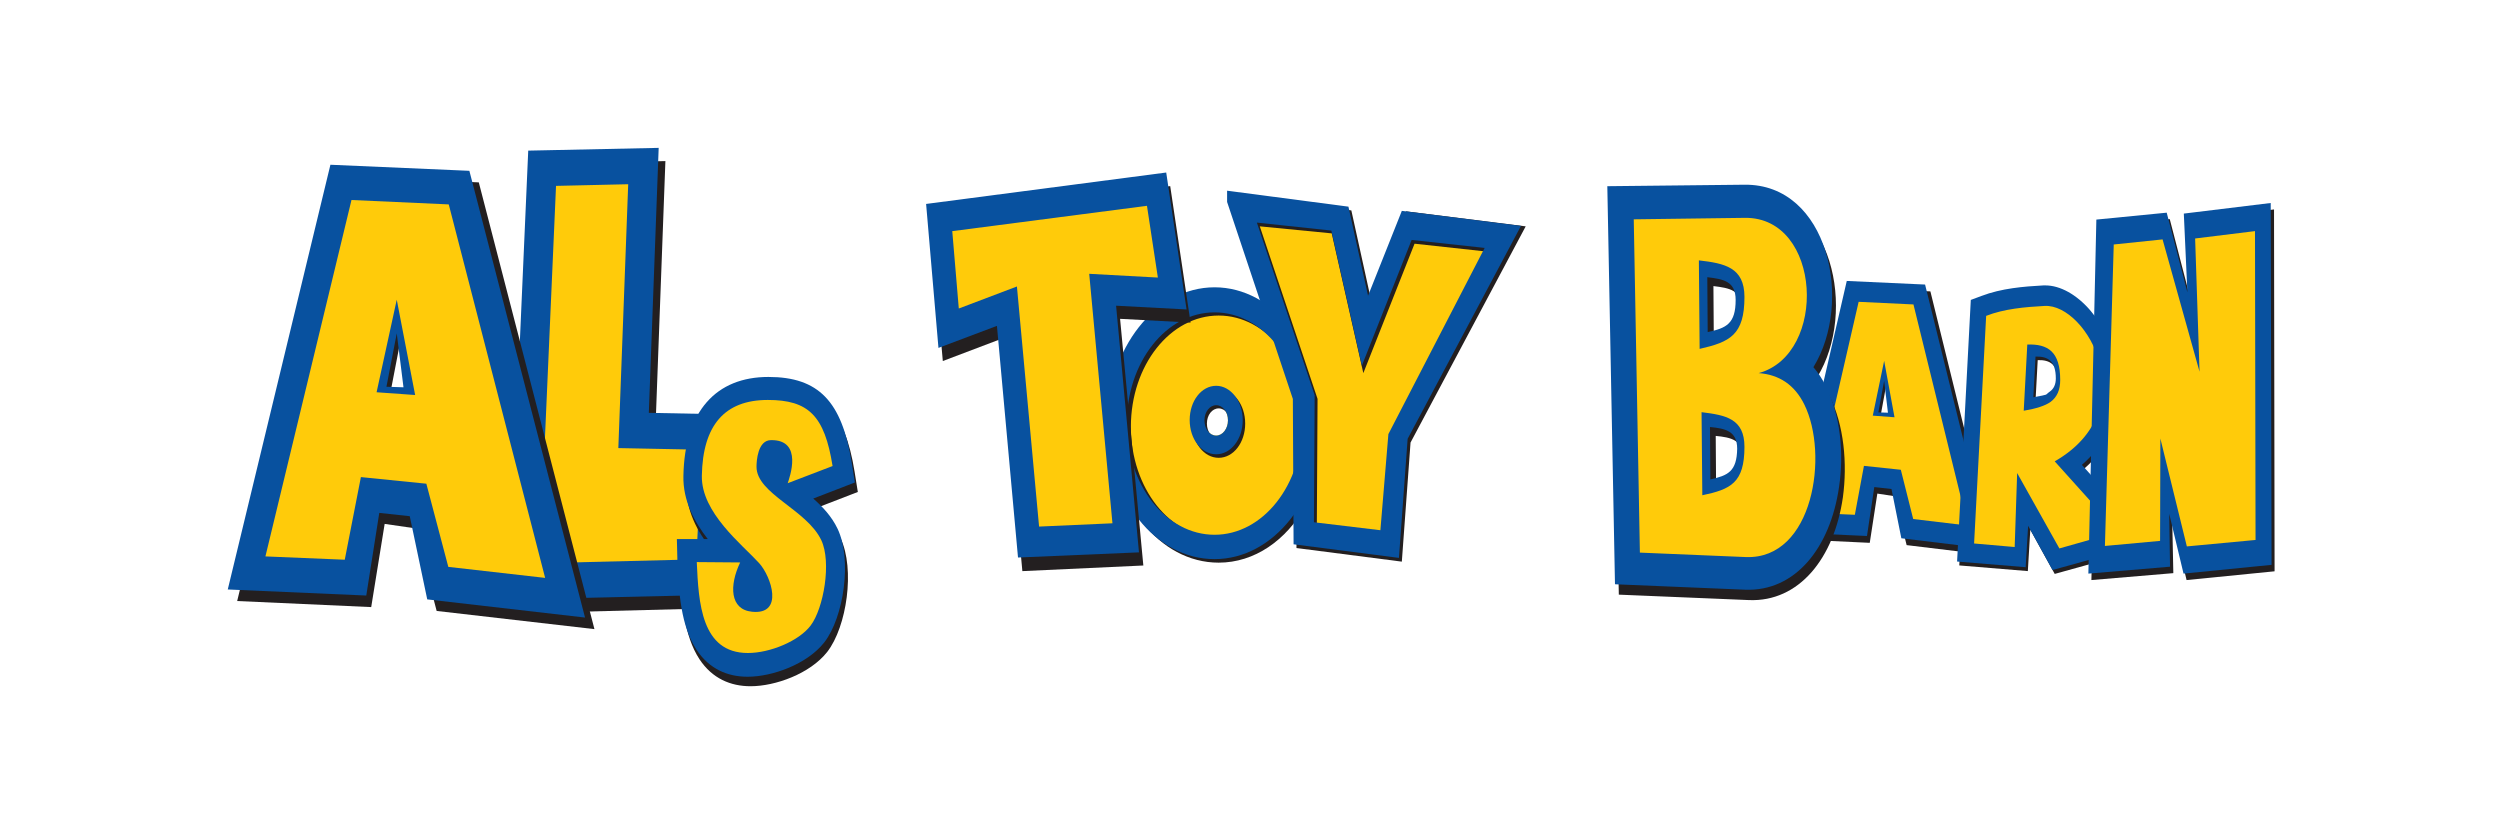
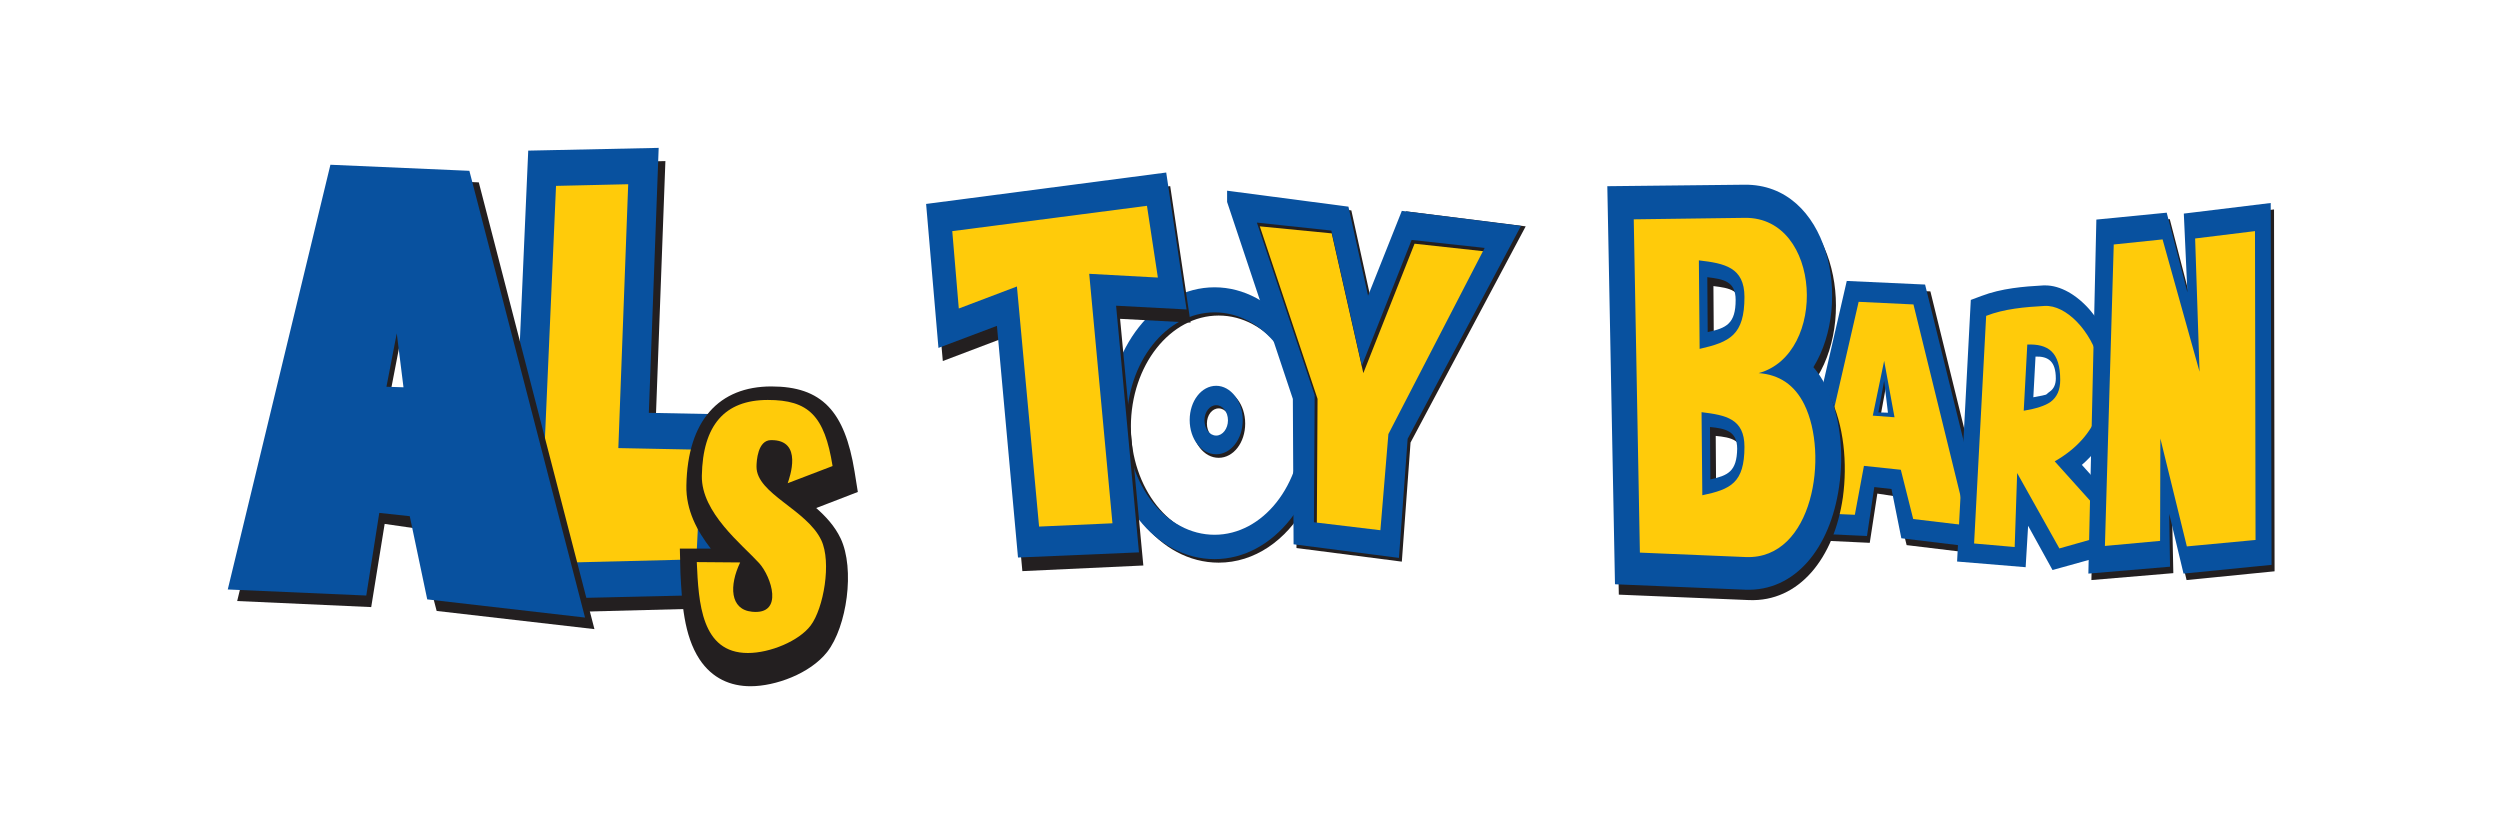
<svg xmlns="http://www.w3.org/2000/svg" width="100%" height="100%" viewBox="0 0 750 250" version="1.1" xml:space="preserve" style="fill-rule:evenodd;clip-rule:evenodd;stroke-linejoin:round;stroke-miterlimit:2;">
  <g id="Artboard1" transform="matrix(1.022,0,0,1.03,-179.975,-393.275)">
    <rect x="176.139" y="381.915" width="734.015" height="242.779" style="fill:none;" />
    <g transform="matrix(0.979,0,0,0.971,13.155,-2.868)">
      <g transform="matrix(1.766,0,0,1.766,147.569,-86.603)">
-         <path d="M216.9,323.614C207.475,323.614 199.86,333.328 199.86,345.259C199.86,357.251 207.521,366.906 216.9,366.906C226.325,366.906 233.986,357.192 233.986,345.259C233.939,333.328 226.325,323.614 216.9,323.614ZM217.178,347.359C216.064,347.359 215.182,346.219 215.182,344.78C215.182,343.341 216.064,342.201 217.178,342.201C218.292,342.201 219.174,343.341 219.174,344.78C219.174,346.159 218.292,347.359 217.178,347.359Z" style="fill:rgb(255,203,10);" />
-       </g>
+         </g>
      <g transform="matrix(1.766,0,0,1.766,147.569,-86.603)">
        <path d="M217.596,339.503C215.089,339.503 213.092,342.082 213.092,345.32C213.092,348.558 215.089,351.136 217.596,351.136C220.103,351.136 222.1,348.558 222.1,345.32C222.1,342.082 220.103,339.503 217.596,339.503ZM217.596,347.898C216.482,347.898 215.6,346.758 215.6,345.32C215.6,343.88 216.482,342.741 217.596,342.741C218.71,342.741 219.592,343.88 219.592,345.32C219.639,346.758 218.71,347.898 217.596,347.898Z" style="fill:rgb(35,31,32);" />
      </g>
      <g transform="matrix(1.766,0,0,1.766,147.569,-86.603)">
        <path d="M217.178,338.904C214.671,338.904 212.675,341.482 212.675,344.72C212.675,347.958 214.671,350.536 217.178,350.536C219.685,350.536 221.682,347.958 221.682,344.72C221.682,341.542 219.639,338.904 217.178,338.904ZM217.178,347.359C216.064,347.359 215.182,346.219 215.182,344.78C215.182,343.341 216.064,342.201 217.178,342.201C218.292,342.201 219.174,343.341 219.174,344.78C219.174,346.159 218.292,347.359 217.178,347.359Z" style="fill:rgb(8,81,159);" />
      </g>
      <g transform="matrix(1.766,0,0,1.766,147.569,-86.603)">
        <path d="M201.81,334.347C200.278,337.765 199.396,341.662 199.396,345.859C199.396,358.631 207.521,368.944 217.596,368.944C223.678,368.944 229.064,365.166 232.36,359.29C233.892,355.872 234.774,351.975 234.774,347.778C234.774,335.006 226.649,324.693 216.574,324.693C210.539,324.693 205.153,328.471 201.81,334.347ZM217.596,364.747C209.378,364.747 202.692,356.293 202.692,345.859C202.692,335.426 209.378,326.972 217.596,326.972C225.814,326.972 232.5,335.426 232.5,345.859C232.5,356.293 225.814,364.747 217.596,364.747Z" style="fill:rgb(35,31,32);" />
      </g>
      <g transform="matrix(1.766,0,0,1.766,147.569,-86.603)">
        <path d="M216.9,322.175C206.871,322.175 198.7,332.548 198.7,345.259C198.7,358.031 206.825,368.344 216.9,368.344C226.928,368.344 235.1,358.031 235.1,345.259C235.1,332.548 226.928,322.175 216.9,322.175ZM216.9,364.207C208.681,364.207 201.996,355.753 201.996,345.32C201.996,334.887 208.681,326.432 216.9,326.432C225.117,326.432 231.803,334.887 231.803,345.32C231.803,355.753 225.117,364.207 216.9,364.207Z" style="fill:rgb(8,81,159);" />
      </g>
      <g transform="matrix(1.766,0,0,1.766,147.569,-86.603)">
        <path d="M209.37,304.988L168.602,310.245L170.761,334.698L180.629,330.955L184.268,370.382L204.807,369.427L200.859,327.53L212.824,328.167L209.37,304.988Z" style="fill:rgb(35,31,32);" />
      </g>
      <g transform="matrix(1.766,0,0,1.766,147.569,-86.603)">
        <path d="M208.692,302.678L167.924,308.015L170.021,332.468L179.95,328.725L183.527,368.072L204.066,367.196L200.18,325.3L212.146,325.937L208.692,302.678Z" style="fill:rgb(8,81,159);" />
      </g>
      <g transform="matrix(1.766,0,0,1.766,147.569,-86.603)">
        <path d="M172.365,312.635L173.475,325.777L183.343,322.034L187.105,362.816L199.563,362.258L195.617,319.883L207.274,320.52L205.423,308.333L172.365,312.635Z" style="fill:rgb(255,203,10);" />
      </g>
      <g transform="matrix(1.766,0,0,1.766,147.569,-86.603)">
        <path d="M237.531,310.466L220.816,307.44L223.839,318.193L230.87,338.504L231.856,362.639L246.598,365.267L247.585,347.585L265.285,313.892L248.941,311.741L242.219,328.149L237.531,310.466Z" style="fill:rgb(255,203,10);" />
      </g>
      <g transform="matrix(1.766,0,0,1.766,147.569,-86.603)">
        <path d="M249.434,309.272L243.452,324.247L240.122,309.113L219.522,306.404L219.522,308.316L230.685,341.77L230.808,366.462L248.695,368.772L250.175,348.54L269.726,311.821L249.434,309.272ZM246.906,347.744L245.549,364.073L234.262,362.718L234.386,341.132L224.579,311.821L236.791,313.015L242.157,336.752L250.854,314.768L263.25,316.122L246.906,347.744Z" style="fill:rgb(35,31,32);" />
      </g>
      <g transform="matrix(1.766,0,0,1.766,147.569,-86.603)">
        <path d="M248.695,309.192L242.958,323.609L239.628,308.476L219.028,305.767L219.028,307.679L230.192,341.132L230.315,365.825L248.201,368.135L249.682,347.903L268.924,311.741L248.695,309.192ZM246.413,347.107L245.055,363.435L233.769,362.081L233.892,340.495L224.085,311.184L236.729,312.538L241.91,335.477L250.359,314.131L262.757,315.485L246.413,347.107Z" style="fill:rgb(8,81,159);" />
      </g>
      <g transform="matrix(1.766,0,0,1.766,147.569,-86.603)">
        <path d="M338.436,322.868L325.138,322.259L315.316,364.968L328.141,365.577L329.428,357.212L332.344,357.655L334.403,365.965L349.502,367.793L338.436,322.868ZM329.985,343.973L330.972,338.6L331.615,344.029L329.985,343.973Z" style="fill:rgb(35,31,32);" />
      </g>
      <g transform="matrix(1.766,0,0,1.766,147.569,-86.603)">
        <path d="M337.535,321.706L324.238,321.096L314.415,363.806L327.669,364.415C327.669,364.414 328.913,356.104 328.913,356.104L331.83,356.436L333.503,364.801L348.601,366.629L337.535,321.705L337.535,321.706ZM329.599,343.419L330.586,338.046L331.229,343.474L329.599,343.419Z" style="fill:rgb(8,81,159);" />
      </g>
      <g transform="matrix(1.766,0,0,1.766,147.569,-86.603)">
        <path d="M335.518,361.533L344.784,362.641L335.561,325.084L326.254,324.641L318.018,360.481L325.61,360.813L327.154,352.504L333.417,353.168L335.518,361.533ZM332.344,344.25L328.656,343.973L330.586,334.667L332.344,344.25Z" style="fill:rgb(255,203,10);" />
      </g>
      <g transform="matrix(1.766,0,0,1.766,147.569,-86.603)">
        <path d="M321.305,340.613C320.72,339.353 320.004,338.346 319.224,337.422C326.052,326.335 321.76,306.261 307.517,306.429L284.234,306.765L285.535,374.378L307.647,375.301C316.102,375.638 322.085,368.246 323.581,357.831C324.361,352.12 323.776,345.569 321.305,340.613ZM301.599,321.967C304.33,322.303 306.411,322.639 306.411,325.831C306.411,329.863 304.851,330.618 301.664,331.29L301.599,321.967ZM302.054,356.32L301.989,347.417C304.59,347.669 306.606,348.089 306.606,351.112C306.542,354.976 305.111,355.648 302.054,356.32Z" style="fill:rgb(35,31,32);" />
      </g>
      <g transform="matrix(1.766,0,0,1.766,147.569,-86.603)">
        <path d="M320.654,338.934C320.069,337.674 319.353,336.666 318.573,335.742C325.402,324.655 321.11,304.582 306.867,304.749L283.583,305.002L284.884,372.613L306.997,373.538C315.452,373.874 321.434,366.482 322.93,356.067C323.776,350.44 323.191,343.889 320.654,338.934ZM300.558,320.456C303.29,320.792 305.371,321.128 305.371,324.319C305.371,328.351 303.81,329.106 300.624,329.778L300.558,320.456ZM301.079,354.808L301.014,345.905C303.615,346.156 305.631,346.577 305.631,349.6C305.566,353.464 304.07,354.136 301.079,354.808Z" style="fill:rgb(8,81,159);" />
      </g>
      <g transform="matrix(1.766,0,0,1.766,147.569,-86.603)">
        <path d="M307.127,367.994C318.573,368.414 321.239,350.524 317.012,342.041C315.387,338.766 312.785,337.002 309.273,336.749C321.044,333.558 320.004,310.209 306.932,310.377L288.071,310.629L289.112,367.238L307.127,367.994ZM306.867,323.815C306.867,330.282 304.395,331.459 299.257,332.635L299.128,317.6C303.485,318.104 306.867,318.776 306.867,323.815ZM306.867,349.264C306.867,355.396 304.525,356.488 299.713,357.496L299.583,343.385C303.68,343.889 306.867,344.477 306.867,349.264Z" style="fill:rgb(255,203,10);" />
      </g>
      <g transform="matrix(1.766,0,0,1.766,147.569,-86.603)">
-         <path d="M364.526,353C366.529,351.257 368.065,349.273 369.089,346.987C370.579,343.8 370.998,340.132 370.393,336.465C369.788,332.857 368.204,329.369 365.924,326.723C363.642,324.078 360.848,322.514 358.334,322.514L358.008,322.514C354.702,322.695 350.884,322.996 347.439,324.318L345.669,324.98L343.341,369.416L354.982,370.378L355.4,363.343L359.545,370.858L376.4,366.169L364.526,353ZM359.079,340.493C358.147,341.155 359.126,340.914 356.285,341.456L356.657,334.54C358.8,334.48 360.104,335.322 360.104,338.269C360.104,339.231 359.731,340.012 359.079,340.493Z" style="fill:rgb(35,31,32);" />
-       </g>
+         </g>
      <g transform="matrix(1.766,0,0,1.766,147.569,-86.603)">
        <path d="M364.154,352.339C366.156,350.595 367.692,348.61 368.717,346.326C370.207,343.139 370.626,339.471 370.02,335.803C369.416,332.195 367.832,328.708 365.551,326.062C363.269,323.417 360.476,321.853 357.961,321.853L357.636,321.853C354.33,322.034 350.512,322.334 347.067,323.657L345.297,324.318L342.969,368.754L354.609,369.717L355.028,362.681L359.172,370.197L376.027,365.508L364.154,352.339ZM358.706,339.892C357.775,340.553 358.753,340.313 355.913,340.854L356.285,333.939C358.427,333.879 359.731,334.721 359.731,337.667C359.731,338.63 359.405,339.411 358.706,339.892Z" style="fill:rgb(8,81,159);" />
      </g>
      <g transform="matrix(1.766,0,0,1.766,147.569,-86.603)">
        <path d="M358.846,341.636C357.915,342.297 356.425,342.778 354.283,343.139L354.888,331.895C358.381,331.774 360.476,333.097 360.476,337.908C360.476,339.591 359.963,340.794 358.846,341.636ZM370.3,363.704L359.545,351.738C374.956,342.899 365.085,324.919 357.822,325.34C354.516,325.521 350.977,325.822 347.904,327.024L345.856,365.688L352.747,366.289L353.166,353.722L360.336,366.53L370.3,363.704Z" style="fill:rgb(255,203,10);" />
      </g>
      <g transform="matrix(1.766,0,0,1.766,147.569,-86.603)">
        <path d="M379.496,361.722L379.683,370.726L365.772,371.9L367.177,311.769L379.075,310.594L382.588,324.14L381.978,310.75L396.78,308.95L396.874,370.413L381.932,371.9L379.496,361.722Z" style="fill:rgb(35,31,32);" />
      </g>
      <g transform="matrix(1.766,0,0,1.766,147.569,-86.603)">
        <path d="M378.981,360.626L379.122,369.63L365.257,370.804L366.615,310.672L378.559,309.498L382.072,323.043L381.463,309.654L396.218,307.854L396.359,369.317L381.417,370.804L378.981,360.626Z" style="fill:rgb(8,81,159);" />
      </g>
      <g transform="matrix(1.766,0,0,1.766,147.569,-86.603)">
        <path d="M369.566,314.901L368.067,366.106L377.435,365.245L377.482,347.863L381.978,366.185L393.642,365.089L393.548,312.63L383.384,313.882L384.134,336.51L377.857,314.039L369.566,314.901Z" style="fill:rgb(255,203,10);" />
      </g>
      <g transform="matrix(1.766,0,0,1.766,-174.716,60.91)">
        <path d="M280.735,294.026L317.268,293.09L318.713,262.494L304.481,262.213L306.155,217.207L284.008,217.675L280.735,294.026Z" style="fill:rgb(35,31,32);" />
      </g>
      <g transform="matrix(1.766,0,0,1.766,-174.716,60.91)">
        <path d="M279.518,291.686L316.126,290.844L317.572,260.248L303.34,259.967L305.014,214.962L282.866,215.43L279.518,291.686Z" style="fill:rgb(8,81,159);" />
      </g>
      <g transform="matrix(1.766,0,0,1.766,-174.716,60.91)">
        <path d="M287.585,221.418L284.769,285.511L311.407,284.856L312.32,266.236L298.164,265.955L299.839,221.137L287.585,221.418Z" style="fill:rgb(255,203,10);" />
      </g>
      <g transform="matrix(1.766,0,0,1.766,-174.716,60.91)">
        <path d="M274.472,220.823L250.878,219.793L233.45,291.933L256.206,292.962L258.489,278.834L263.664,279.583L267.318,293.618L294.107,296.705L274.472,220.823ZM259.479,256.472L261.229,247.395L262.37,256.565L259.479,256.472Z" style="fill:rgb(35,31,32);" />
      </g>
      <g transform="matrix(1.766,0,0,1.766,-174.716,60.91)">
        <path d="M272.873,218.858L249.28,217.829L231.851,289.968L255.368,290.998L257.576,276.962L262.752,277.524L265.719,291.652L292.509,294.74L272.873,218.858ZM258.793,255.536L260.544,246.46L261.686,255.629L258.793,255.536Z" style="fill:rgb(8,81,159);" />
      </g>
      <g transform="matrix(1.766,0,0,1.766,-174.716,60.91)">
-         <path d="M269.296,286.132L285.736,288.003L269.372,224.565L252.857,223.817L238.245,284.354L251.715,284.916L254.455,270.881L265.567,272.004L269.296,286.132ZM263.664,256.939L257.119,256.472L260.544,240.753L263.664,256.939Z" style="fill:rgb(255,203,10);" />
-       </g>
+         </g>
      <g transform="matrix(1.766,0,0,1.766,-174.716,60.91)">
        <path d="M308.709,287.177C308.961,292.139 309.264,297.721 311.938,301.815C314.107,305.102 317.234,306.404 320.615,306.404C324.802,306.404 330.704,304.295 333.631,300.574C336.961,296.295 338.373,286.495 335.901,281.286C334.892,279.177 333.378,277.564 331.764,276.137L338.827,273.409L338.272,269.935C336.607,259.64 332.673,255.484 324.146,255.484C315.318,255.484 309.92,261.19 309.718,272.292C309.617,276.51 311.585,280.107 313.855,283.022L308.608,283.022L308.709,287.177Z" style="fill:rgb(35,31,32);" />
      </g>
      <g transform="matrix(1.766,0,0,1.766,-174.716,60.91)">
-         <path d="M308.204,285.565C308.456,290.526 308.759,296.108 311.433,300.202C313.602,303.489 316.731,304.792 320.11,304.792C324.297,304.792 330.2,302.683 333.126,298.962C336.456,294.682 337.868,284.882 335.396,279.673C334.388,277.564 332.874,275.951 331.26,274.525L338.323,271.796L337.767,268.323C336.103,258.027 332.168,253.872 323.642,253.872C314.813,253.872 309.415,259.64 309.213,270.68C309.112,274.897 311.08,278.494 313.35,281.409L308.103,281.409L308.204,285.565Z" style="fill:rgb(8,81,159);" />
-       </g>
+         </g>
      <g transform="matrix(1.766,0,0,1.766,-174.716,60.91)">
        <path d="M320.867,293.752C317.083,293.38 316.982,289.287 318.849,285.379L311.484,285.317C311.786,292.202 312.241,300.76 320.161,300.76C323.944,300.76 328.838,298.714 330.805,296.108C333.025,293.193 334.388,285.317 332.622,281.595C330.15,276.386 321.624,273.719 321.624,269.129C321.624,268.137 321.825,264.602 324.096,264.602C329.595,264.539 327.224,270.99 326.921,271.92L334.539,269.005C333.176,260.446 330.453,257.779 323.541,257.779C316.226,257.779 312.492,262.059 312.342,270.68C312.241,276.944 319.202,282.34 322.078,285.503C324.146,287.797 326.315,294.31 320.867,293.752Z" style="fill:rgb(255,203,10);" />
      </g>
    </g>
  </g>
</svg>